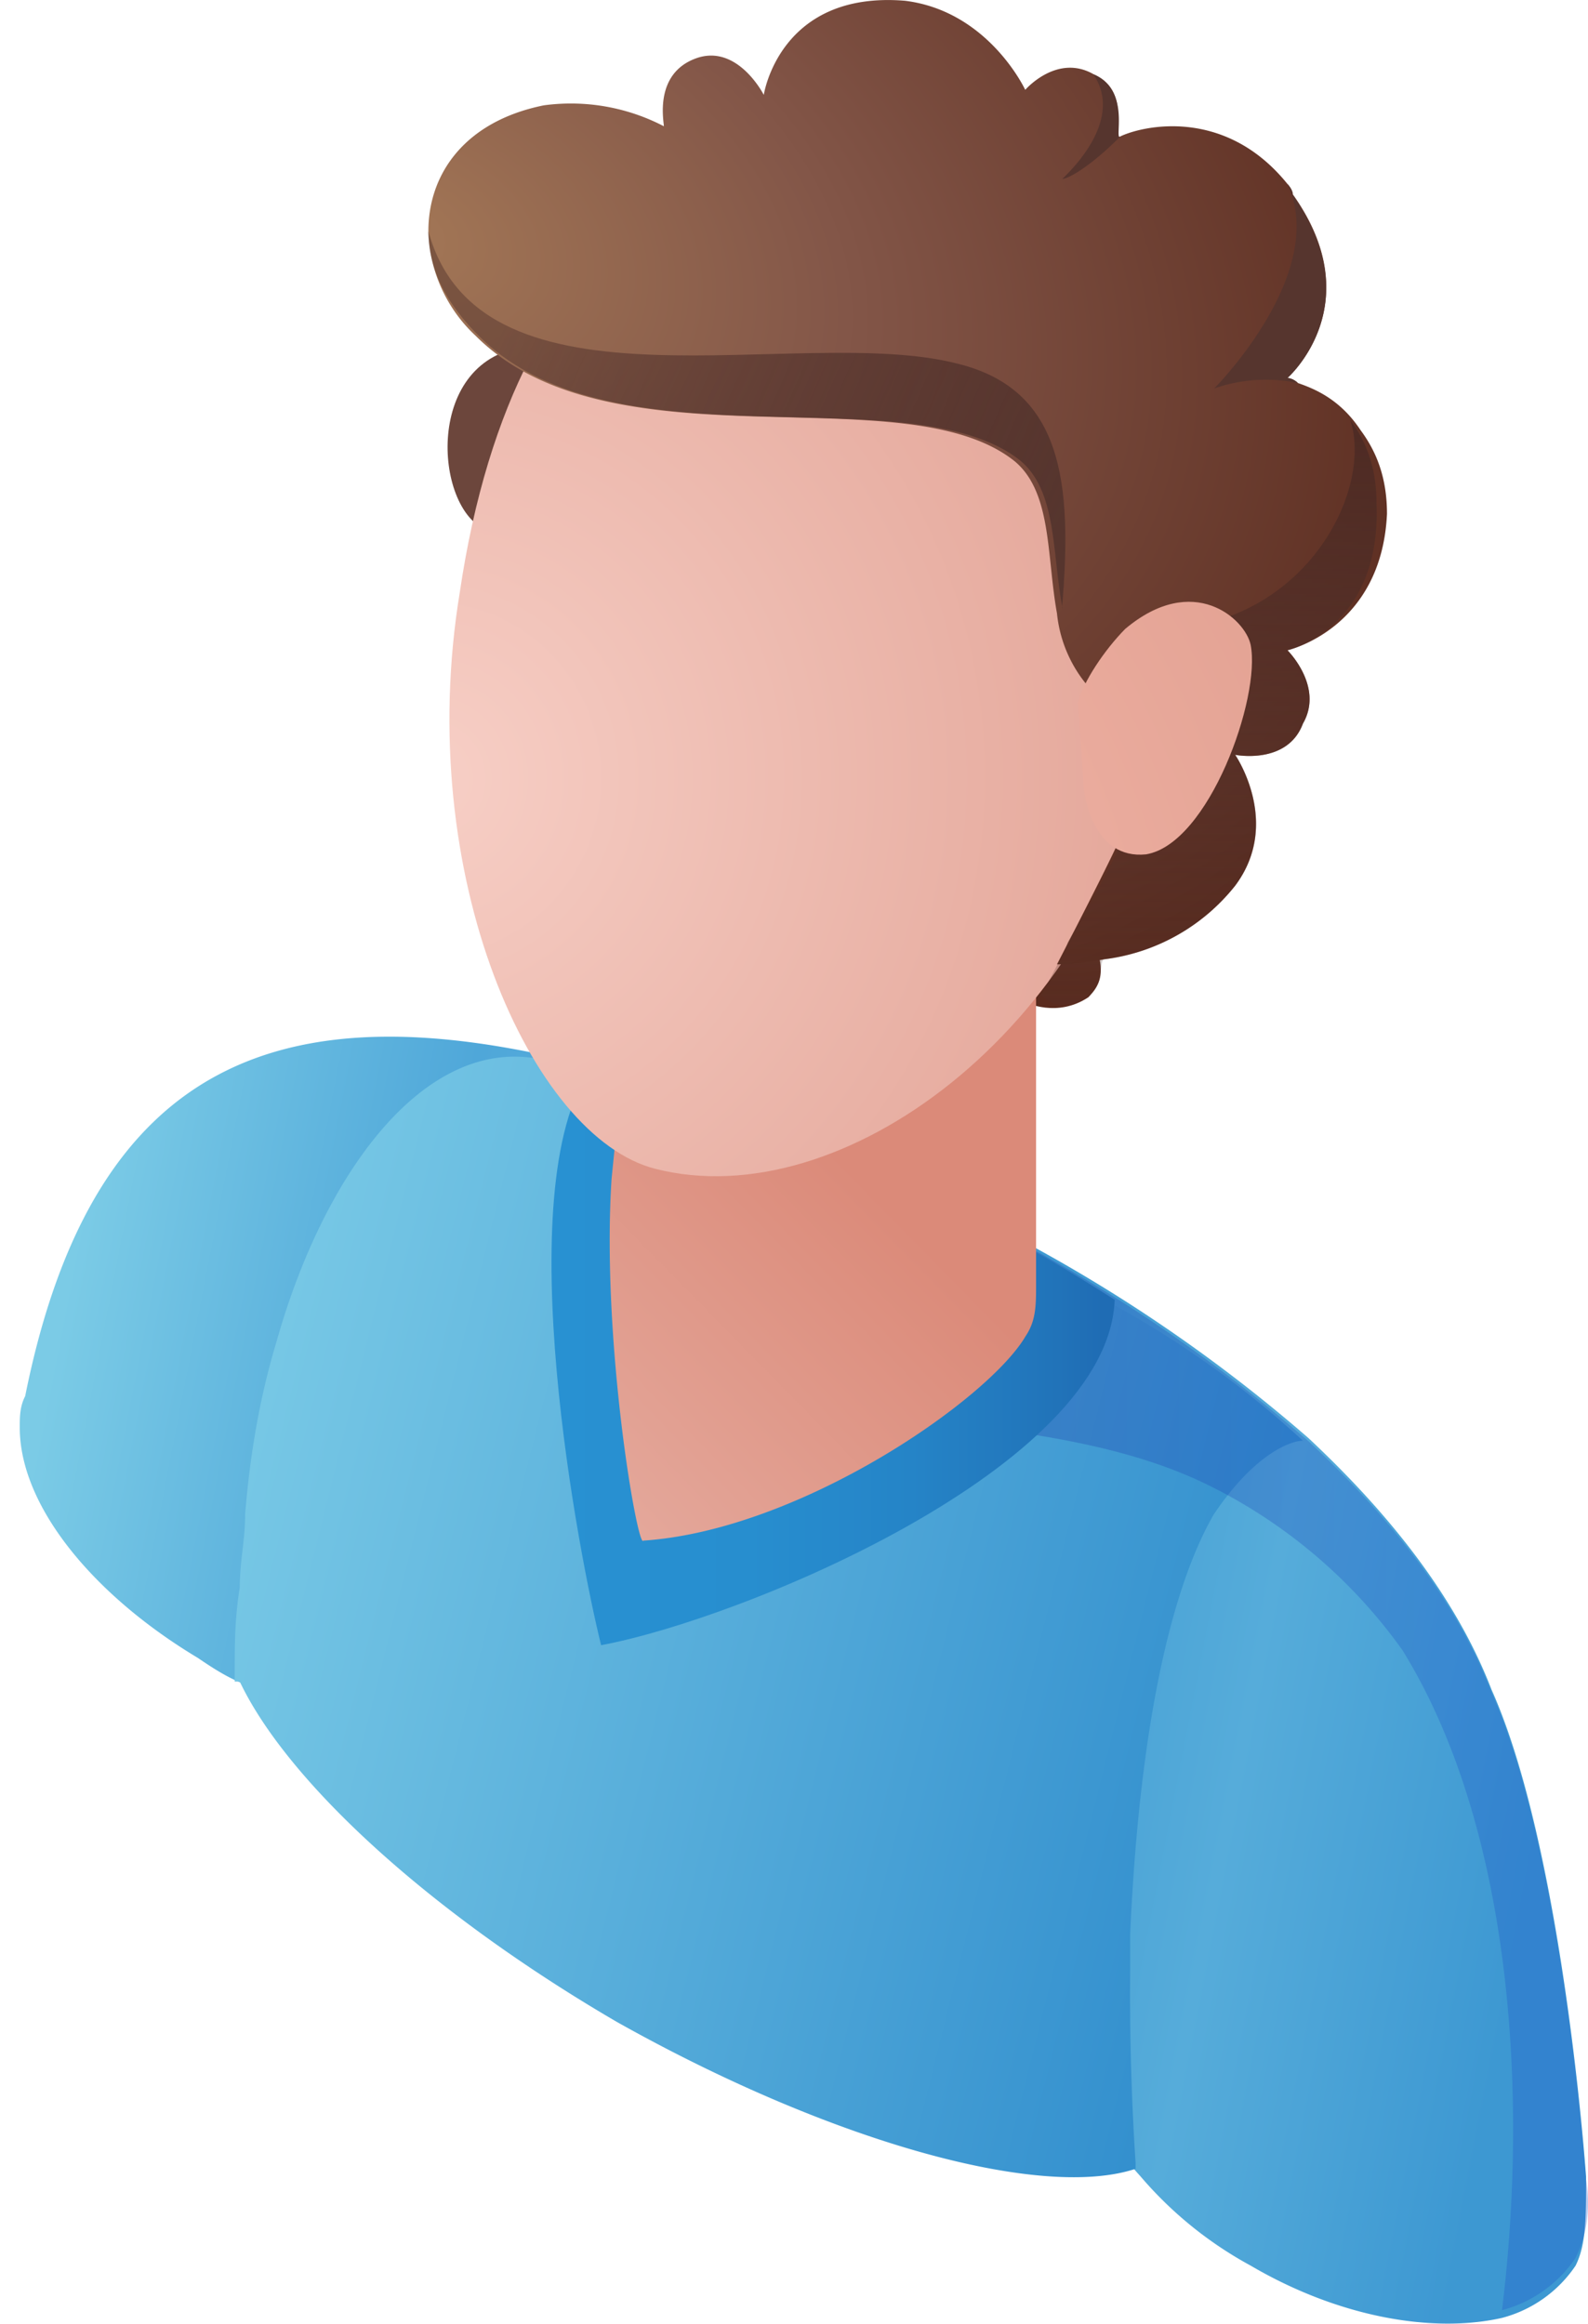
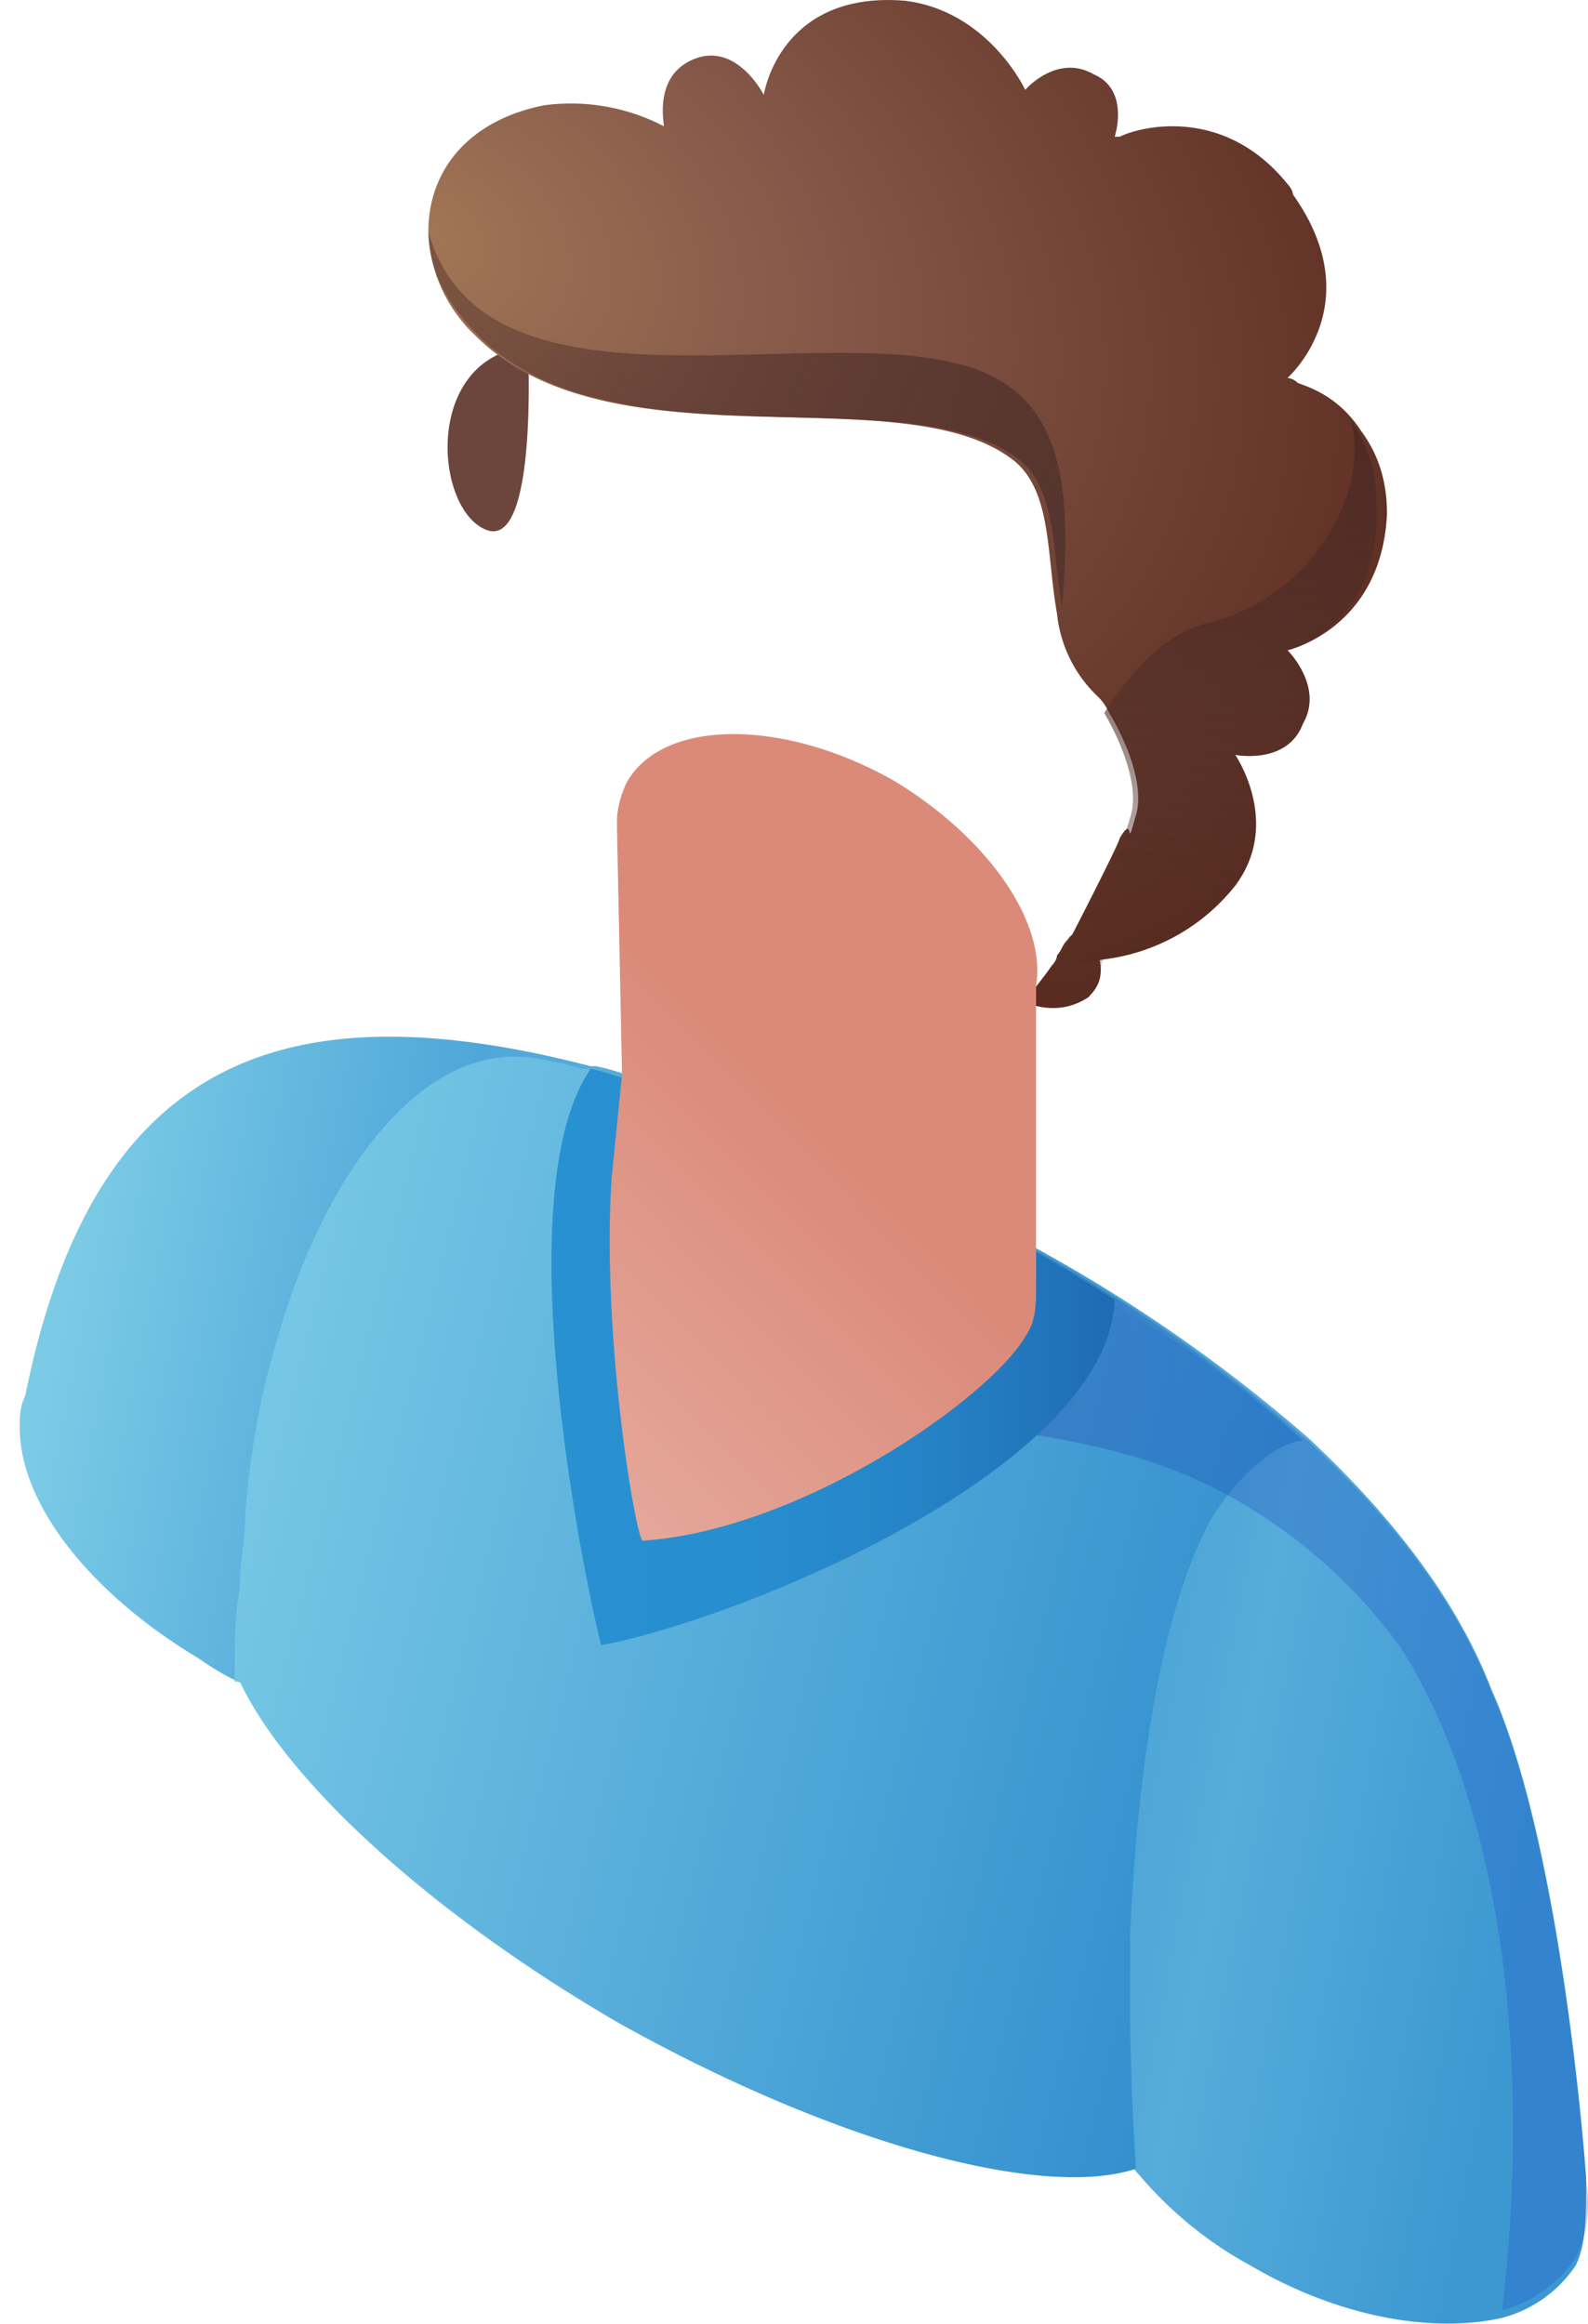
<svg xmlns="http://www.w3.org/2000/svg" width="41" height="60" fill="none">
  <path fill="url(#a)" d="M28.1 25.75c-.81.54-1.62.13-1.62.13.13-.27.4-.54.67-.94 0 0 .14-.14.14-.27.13-.14.13-.27.27-.4.27-.41.67-.14.81.4.13.54 0 .8-.27 1.08Z" />
  <path fill="#6C463C" d="M13.63 8.95c-2.7.27-2.43 4.19-1.08 4.73s1.08-4.73 1.08-4.73Z" />
-   <path fill="#FFD577" d="M30.54 55.06c-.28.4-.68.67-1.09.8-2.43.82-7.84-.67-13.38-3.78-4.87-2.84-8.52-6.22-9.74-8.79-.13-.13-.13-.27-.13-.4-.28-.82-.28-1.5 0-2.03 0 0 0-.14.13-.14.4-.54 1.08-.8 2.03-.94 1.35-.14 3.24.13 5.27.8a36.6 36.6 0 0 1 7.17 3.25c3.38 2.03 6.35 4.33 8.11 6.36.14.13.27.27.27.4l.14.14c1.22 1.9 1.76 3.38 1.22 4.33Z" />
  <path fill="url(#b)" d="M40.68 58.5a3.3 3.3 0 0 1-1.9 1.35c-1.76.4-4.19 0-6.49-1.35a10.02 10.02 0 0 1-2.84-2.3c-1.48-1.62-2.03-3.52-1.21-4.87.13-.27.27-.4.54-.68l-15.42-7.84v.14c-.95 1.75-3.92 1.89-6.9.67-.13 0-.13 0-.13-.13-.4-.14-.81-.4-1.22-.68-2.7-1.62-4.6-3.92-4.6-5.95 0-.27 0-.54.14-.81 1.76-8.79 6.76-10.55 14.6-8.52h.14c.68.14 1.22.4 1.76.54a64.7 64.7 0 0 1 8.38 3.52 40 40 0 0 1 8.25 5.54c2.03 1.9 3.79 4.06 4.73 6.5 1.63 3.64 2.3 10.68 2.44 12.57 0 1.08 0 1.76-.27 2.3Z" />
  <path fill="url(#c)" d="M33.64 37.2c-.27 0-1.21.28-2.3 1.9-.94 1.62-1.89 4.87-2.16 10.82v.94a67 67 0 0 0 .14 5V56c-2.44.81-7.85-.68-13.39-3.79-4.87-2.84-8.52-6.22-9.74-8.79h-.13v-.27c0-.67 0-1.35.13-2.16 0-.68.14-1.22.14-1.9.13-1.61.4-3.1.81-4.45 1.22-4.33 3.79-7.85 6.76-7.3 0 0 .81.13 1.08.26h.14c.67.14 1.22.4 1.76.54 2.84.95 5.68 2.17 8.38 3.52 1.08.54 2.3 1.22 3.25 1.9a24.9 24.9 0 0 1 5.13 3.64Z" />
  <path fill="url(#d)" d="M40.68 58.3a3.3 3.3 0 0 1-1.9 1.35c.68-5.54.27-12.44-2.57-17.04a13.47 13.47 0 0 0-5.13-4.32c-2.57-1.22-5.82-1.49-10.42-1.9l3.25-3.24 1.62-1.49a40 40 0 0 1 8.25 5.55c2.03 1.89 3.79 4.05 4.73 6.49 1.63 3.65 2.3 10.68 2.44 12.57.13.81 0 1.49-.27 2.03Z" opacity=".3" />
  <path fill="url(#e)" d="M28.78 33.55c-.14 4.33-9.6 8.25-13.26 8.93-.54-2.16-2.43-11.77-.27-14.88.68.14 1.22.41 1.76.55 2.84.94 5.68 2.16 8.39 3.51 1.21.54 2.3 1.22 3.38 1.9Z" />
  <path fill="url(#f)" d="M26.75 33.15v-7.7c.27-1.63-1.22-3.8-3.65-5.28-2.84-1.62-5.95-1.62-6.9 0a2.5 2.5 0 0 0-.27.95v.27l.13 6.35-.27 2.7c-.27 4.2.68 9.6.82 9.34 4.05-.27 8.92-3.65 9.87-5.28.27-.4.27-.8.27-1.35Z" />
-   <path fill="url(#g)" d="M29.8 19.36c-1.6 7.3-8.1 12.04-12.88 10.82-3.19-.81-6.25-7.57-5.05-14.88 1.46-9.87 7.17-12.17 11.96-11.08 4.91 1.08 7.57 7.84 5.97 15.14Z" />
  <path fill="url(#h)" d="M33.24 16.79s.95.94.4 1.89c-.4 1.08-1.75.81-1.75.81s1.21 1.76 0 3.38a5.12 5.12 0 0 1-3.38 1.9c-.68.13-1.22.13-1.22.13s1.62-3.13 1.62-3.26c.4-.68.14.42.4-.53.28-.8-.26-2.02-.67-2.7-.13-.27-.27-.4-.27-.4a3.43 3.43 0 0 1-1.08-2.17c-.27-1.49-.13-3.11-1.08-3.92-2.84-2.3-10.41.27-13.93-3.25a3.83 3.83 0 0 1-1.22-2.7c0-1.49.95-2.84 2.98-3.25a5.2 5.2 0 0 1 3.1.54c0-.13-.26-1.35.82-1.75 1.08-.4 1.76.94 1.76.94s.4-2.7 3.65-2.43c2.16.27 3.1 2.3 3.1 2.3s.82-.95 1.77-.4c.94.4.54 1.61.54 1.61h.13c.54-.27 2.7-.8 4.33 1.22 0 0 .14.14.14.27 2.02 2.84-.14 4.74-.14 4.74s.14 0 .27.13c.4.14 1.08.4 1.62 1.22.4.54.68 1.21.68 2.16-.14 2.98-2.57 3.52-2.57 3.52Z" />
  <path fill="url(#i)" d="M33.24 16.79s.95.94.4 1.9c-.4 1.07-1.75.8-1.75.8s1.22 1.76 0 3.38a5.12 5.12 0 0 1-3.38 1.9c-.14.01 0 .67-.4.94-.82.54-1.23-.02-1.23-.02-.27.4.14-.27 0 0 0 0 .68-1.22.68-1.35.4-.68 1.35-2.28 1.62-3.23.27-.8-.27-2.02-.67-2.7.8-1.22 1.62-2.03 2.57-2.3 2.97-.67 4.32-3.65 3.78-5.27.4.54.68 1.21.68 2.16.13 3.25-2.3 3.79-2.3 3.79Z" />
-   <path fill="url(#j)" d="M27.83 18.14c.14-.54.68-1.35 1.22-1.9 1.76-1.48 3.1-.26 3.24.41.27 1.36-1.08 5.14-2.7 5.41-1.35.14-1.62-1.49-1.62-1.9l-.14-2.02Z" />
  <path fill="url(#k)" d="M27.43 15.7c-.27-1.44-.14-3.02-1.09-3.81-2.84-2.24-10.4.26-13.92-3.16-.95-.92-1.36-1.84-1.36-2.76 1.36 5 9.6 2.37 13.66 3.42 2.7.66 2.98 3.03 2.7 6.31Z" />
-   <path fill="#56352E" d="M28.91 3.54c-.8.8-1.35 1.08-1.48 1.08.13-.14 1.62-1.49.8-2.7.95.4.55 1.62.68 1.62Zm2.44 6.49s2.97-2.98 1.89-5.28c0 0 .13.14.13.28 2.03 2.84-.13 4.73-.13 4.73s.13 0 .27.13a4.06 4.06 0 0 0-2.16.14Z" />
  <defs>
    <linearGradient id="b" x1=".19" x2="41.61" y1="38.83" y2="46.9" gradientUnits="userSpaceOnUse">
      <stop offset=".01" stop-color="#7BCBE6" />
      <stop offset=".23" stop-color="#4FA7D9" />
      <stop offset=".4" stop-color="#5EB2DE" />
      <stop offset=".56" stop-color="#3A97D1" />
      <stop offset=".77" stop-color="#56ACDA" />
      <stop offset=".96" stop-color="#3D98D2" />
    </linearGradient>
    <linearGradient id="c" x1="5.92" x2="32.97" y1="39.89" y2="46.65" gradientUnits="userSpaceOnUse">
      <stop stop-color="#76C7E5" />
      <stop offset="1" stop-color="#308DCD" />
    </linearGradient>
    <linearGradient id="d" x1="20.66" x2="41.01" y1="45.66" y2="45.66" gradientUnits="userSpaceOnUse">
      <stop stop-color="#192C98" />
      <stop offset=".79" stop-color="#1954C7" />
    </linearGradient>
    <linearGradient id="e" x1="14.24" x2="28.77" y1="35.03" y2="35.03" gradientUnits="userSpaceOnUse">
      <stop stop-color="#2891D2" />
      <stop offset=".35" stop-color="#278ECF" />
      <stop offset=".64" stop-color="#2584C7" />
      <stop offset=".9" stop-color="#2173B9" />
      <stop offset=".98" stop-color="#1F6CB4" />
    </linearGradient>
    <linearGradient id="f" x1="8.8" x2="20.29" y1="39.72" y2="28.44" gradientUnits="userSpaceOnUse">
      <stop offset=".35" stop-color="#E4A79A" />
      <stop offset="1" stop-color="#DB8A79" />
    </linearGradient>
    <linearGradient id="i" x1="31.01" x2="31.01" y1="10.84" y2="25.99" gradientUnits="userSpaceOnUse">
      <stop stop-color="#4E2B24" />
      <stop offset="1" stop-color="#53312A" stop-opacity=".2" />
    </linearGradient>
    <linearGradient id="k" x1="27.56" x2="13.48" y1="13.32" y2="7.12" gradientUnits="userSpaceOnUse">
      <stop stop-color="#56352E" />
      <stop offset="1" stop-color="#56352E" stop-opacity=".5" />
    </linearGradient>
    <radialGradient id="a" cx="0" cy="0" r="1" gradientTransform="matrix(2.36 11.77 -8 1.6 26.2 13.52)" gradientUnits="userSpaceOnUse">
      <stop stop-color="#A37756" />
      <stop offset=".41" stop-color="#835648" />
      <stop offset="1" stop-color="#5A2B1E" />
    </radialGradient>
    <radialGradient id="g" cx="0" cy="0" r="1" gradientTransform="matrix(22.2 4.13 -4.2 22.57 11 20.2)" gradientUnits="userSpaceOnUse">
      <stop stop-color="#F7CFC6" />
      <stop offset=".84" stop-color="#E4A79A" />
      <stop offset=".86" stop-color="#E4A79A" />
    </radialGradient>
    <radialGradient id="h" cx="0" cy="0" r="1" gradientTransform="matrix(27.4 9.52 -6.45 18.57 10.3 6.03)" gradientUnits="userSpaceOnUse">
      <stop stop-color="#A37756" />
      <stop offset=".41" stop-color="#835648" />
      <stop offset="1" stop-color="#5A2B1E" />
    </radialGradient>
    <radialGradient id="j" cx="0" cy="0" r="1" gradientTransform="rotate(4 -381.29 178.01) scale(33.64)" gradientUnits="userSpaceOnUse">
      <stop stop-color="#FDC4B8" />
      <stop offset="1" stop-color="#D99585" />
    </radialGradient>
  </defs>
</svg>